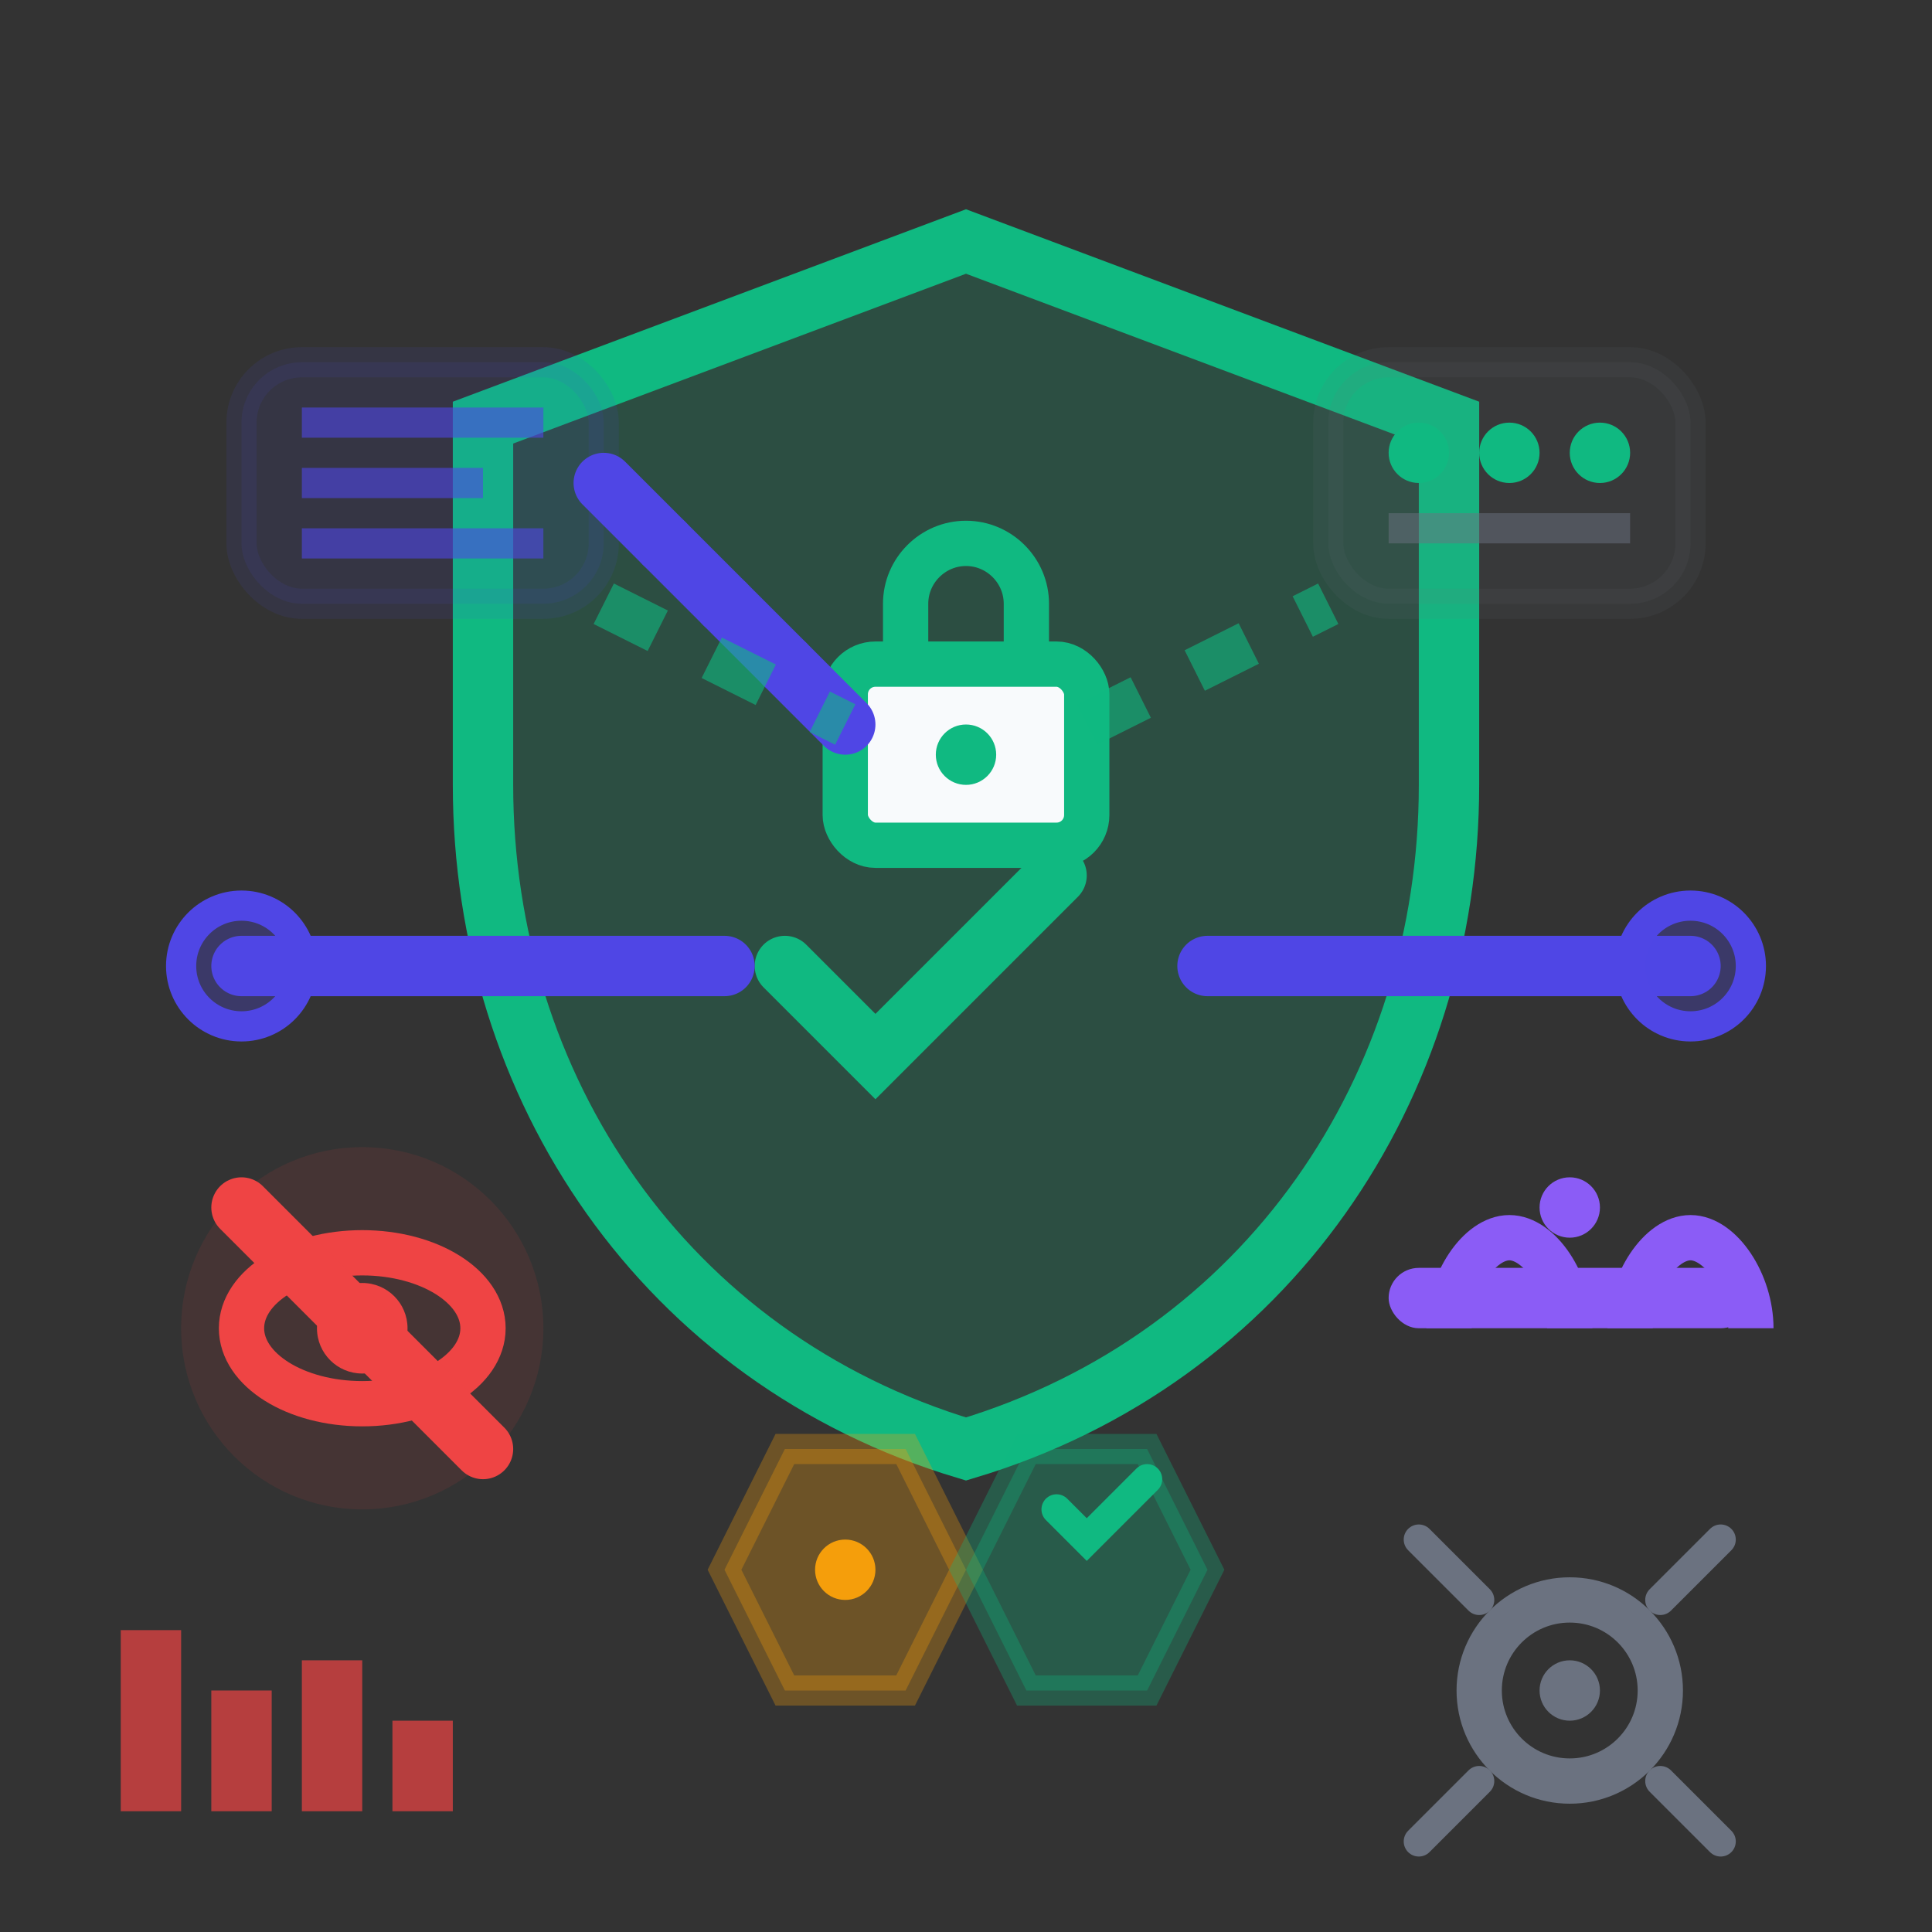
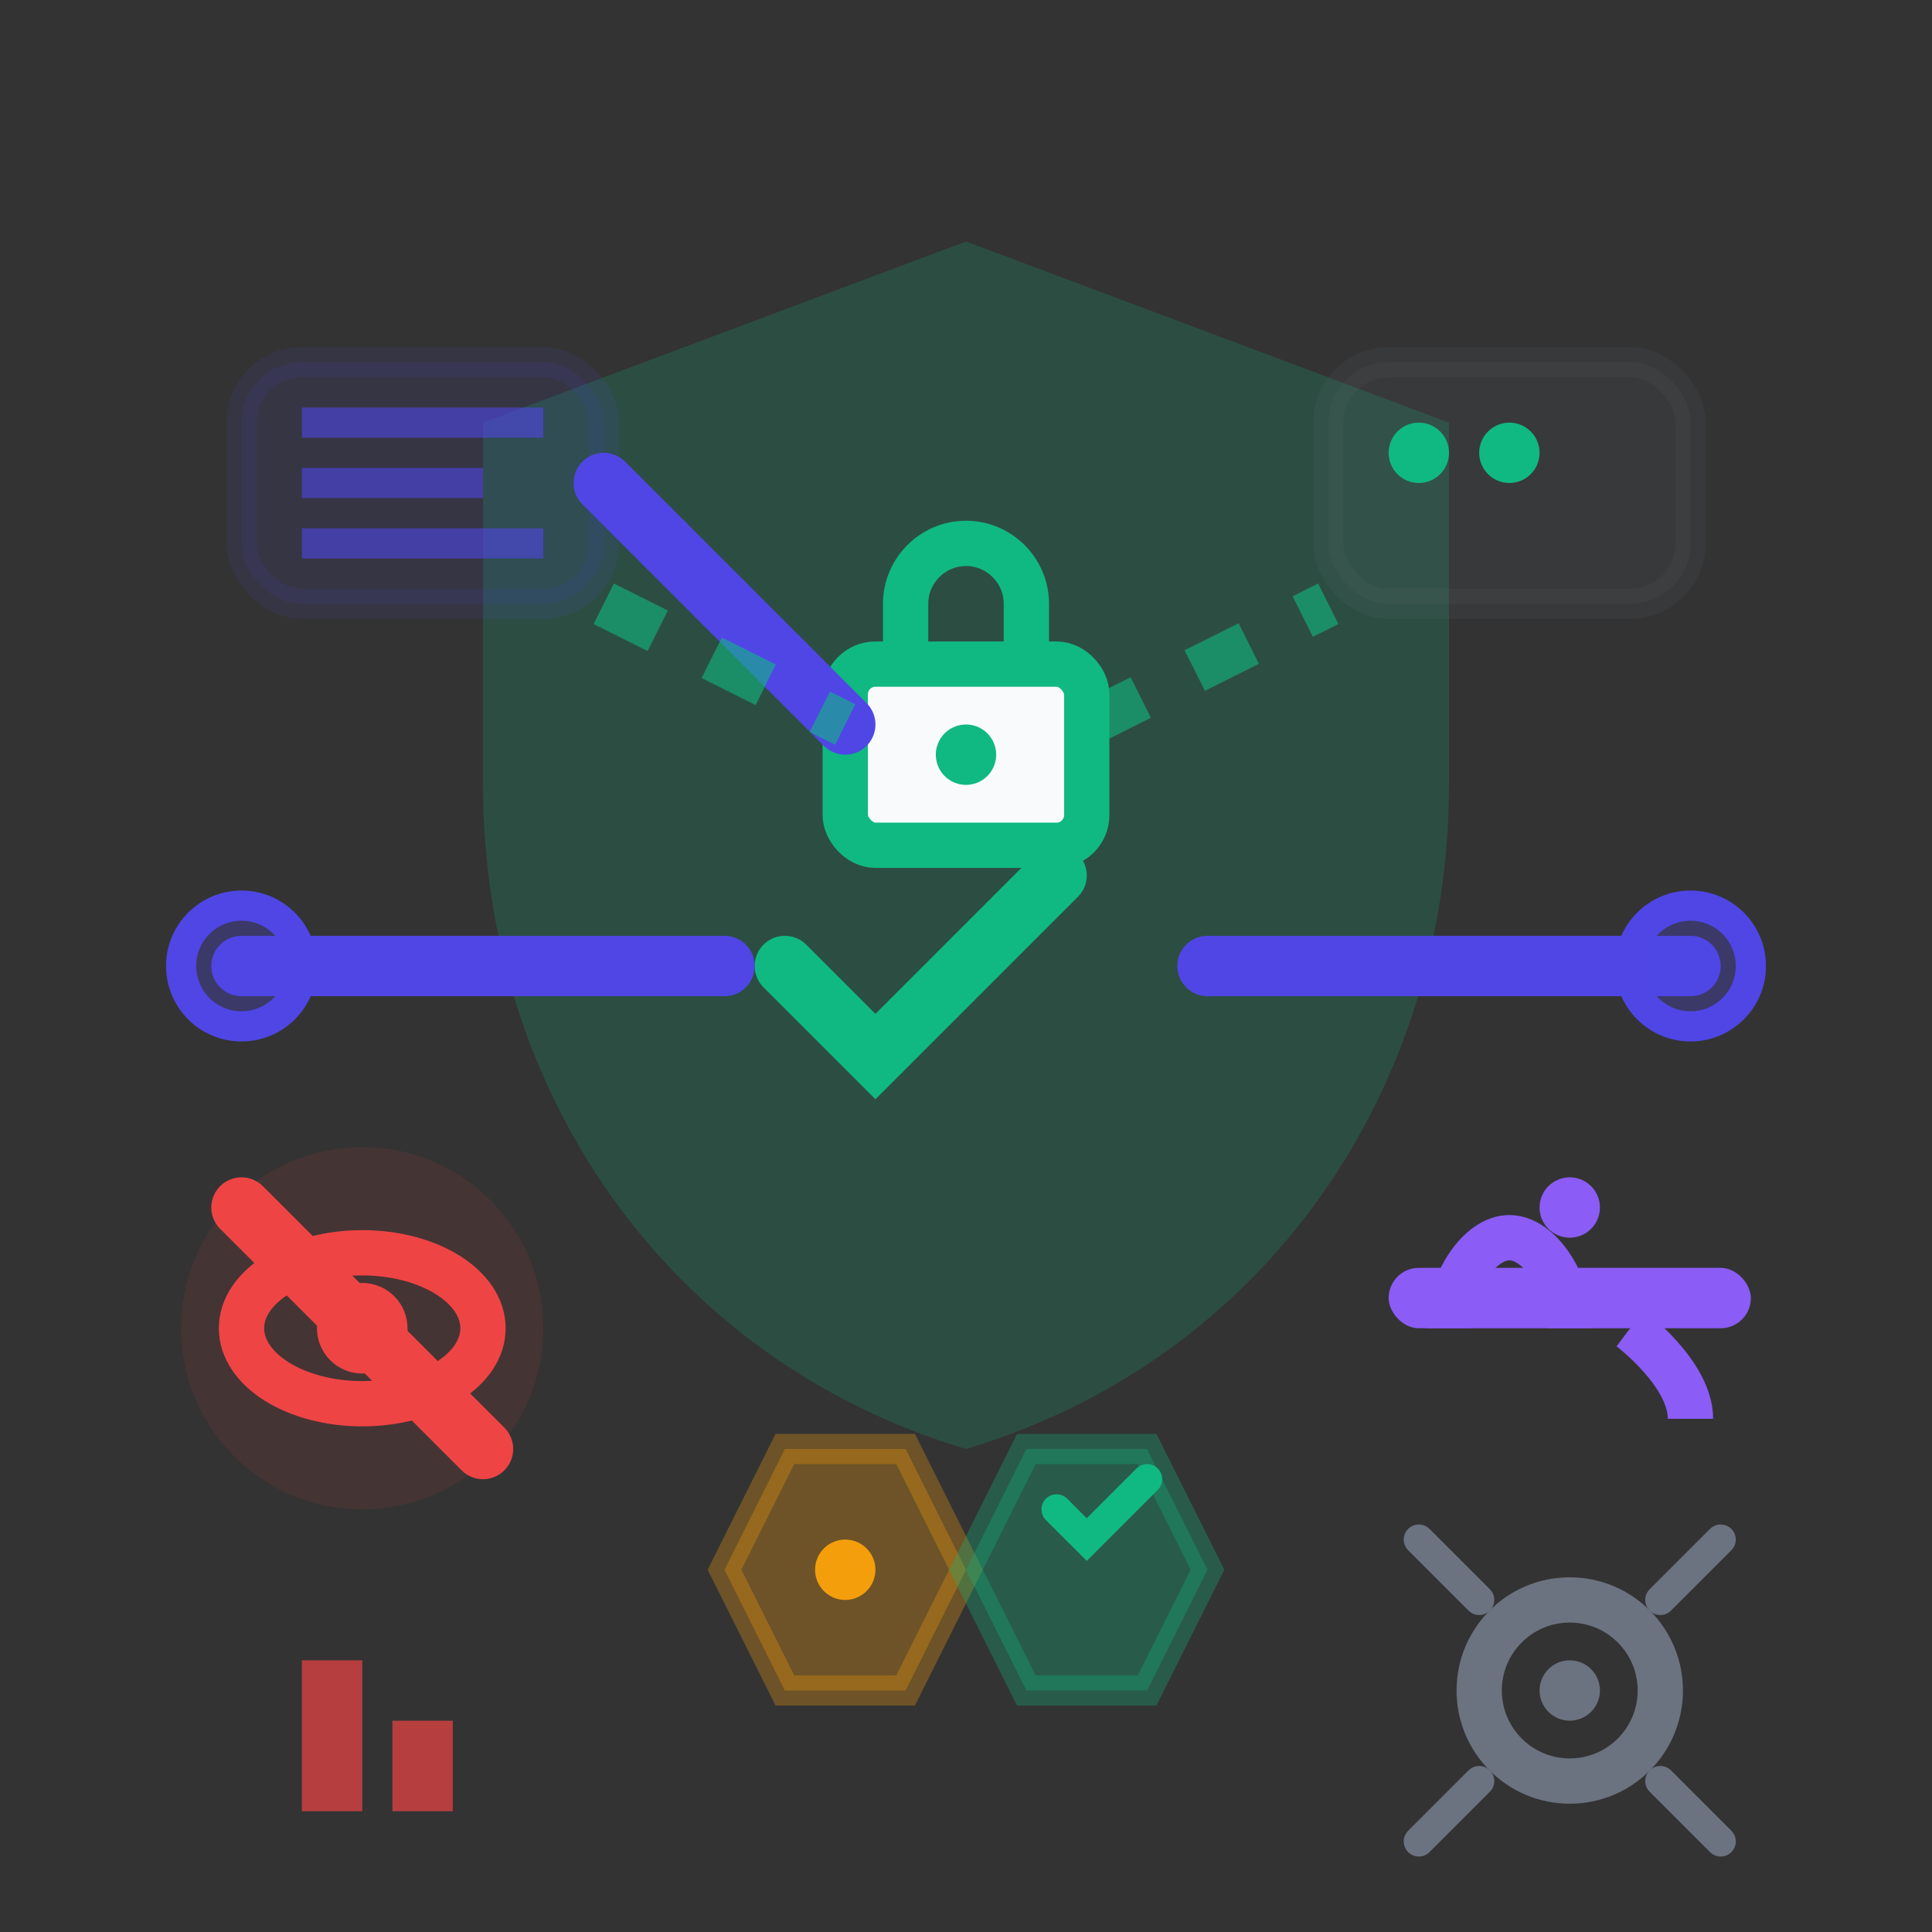
<svg xmlns="http://www.w3.org/2000/svg" width="64" height="64" viewBox="0 0 64 64" fill="none">
  <rect x="0" y="0" width="64" height="64" fill="#333333" stroke="none" />
  <path d="M32 8l-16 6v12c0 10 6 19 16 22 10-3 16-12 16-22V14L32 8z" fill="#10B981" opacity="0.2" />
-   <path d="M32 8l-16 6v12c0 10 6 19 16 22 10-3 16-12 16-22V14L32 8z" stroke="#10B981" stroke-width="2" fill="none" />
  <rect x="28" y="22" width="8" height="6" rx="1" fill="#F8FAFC" stroke="#10B981" stroke-width="1.5" />
  <path d="M30 22v-2c0-1.1.9-2 2-2s2 .9 2 2v2" stroke="#10B981" stroke-width="1.5" fill="none" />
  <circle cx="32" cy="25" r="1" fill="#10B981" />
  <path d="M26 32l3 3 6-6" stroke="#10B981" stroke-width="2" fill="none" stroke-linecap="round" />
  <rect x="8" y="12" width="12" height="8" rx="2" fill="#4F46E5" opacity="0.1" stroke="#4F46E5" stroke-width="1" />
  <path d="M10 14h8M10 16h6M10 18h8" stroke="#4F46E5" stroke-width="1" opacity="0.6" />
  <path d="M20 16l8 8" stroke="#4F46E5" stroke-width="2" stroke-linecap="round" />
  <circle cx="22" cy="18" r="1" fill="#4F46E5" />
  <circle cx="24" cy="20" r="1" fill="#4F46E5" />
  <circle cx="26" cy="22" r="1" fill="#4F46E5" />
  <rect x="44" y="12" width="12" height="8" rx="2" fill="#6B7280" opacity="0.1" stroke="#6B7280" stroke-width="1" />
  <circle cx="47" cy="15" r="1" fill="#10B981" />
  <circle cx="50" cy="15" r="1" fill="#10B981" />
-   <circle cx="53" cy="15" r="1" fill="#10B981" />
-   <rect x="46" y="17" width="8" height="1" fill="#6B7280" opacity="0.5" />
  <circle cx="12" cy="44" r="6" fill="#EF4444" opacity="0.1" />
  <ellipse cx="12" cy="44" rx="4" ry="2.5" stroke="#EF4444" stroke-width="1.5" fill="none" />
  <circle cx="12" cy="44" r="1.5" fill="#EF4444" />
  <path d="M8 40l8 8" stroke="#EF4444" stroke-width="2" stroke-linecap="round" />
  <rect x="46" y="42" width="12" height="2" rx="1" fill="#8B5CF6" />
  <circle cx="52" cy="40" r="1" fill="#8B5CF6" />
  <path d="M48 44c0-1.5 1-3 2-3s2 1.5 2 3" stroke="#8B5CF6" stroke-width="1.5" fill="none" />
-   <path d="M54 44c0-1.5 1-3 2-3s2 1.5 2 3" stroke="#8B5CF6" stroke-width="1.5" fill="none" />
+   <path d="M54 44s2 1.5 2 3" stroke="#8B5CF6" stroke-width="1.5" fill="none" />
  <path d="M20 20l8 4" stroke="#10B981" stroke-width="1.5" opacity="0.6" stroke-dasharray="2,2" />
  <path d="M36 24l8-4" stroke="#10B981" stroke-width="1.5" opacity="0.6" stroke-dasharray="2,2" />
  <circle cx="8" cy="32" r="2" fill="#4F46E5" opacity="0.3" />
  <circle cx="8" cy="32" r="2" stroke="#4F46E5" stroke-width="1" fill="none" />
  <path d="M8 32l16 0" stroke="#4F46E5" stroke-width="2" stroke-linecap="round" />
  <path d="M40 32l16 0" stroke="#4F46E5" stroke-width="2" stroke-linecap="round" />
  <circle cx="56" cy="32" r="2" fill="#4F46E5" opacity="0.3" />
  <circle cx="56" cy="32" r="2" stroke="#4F46E5" stroke-width="1" fill="none" />
  <path d="M24 52l2-4 4 0 2 4-2 4-4 0z" fill="#F59E0B" opacity="0.3" stroke="#F59E0B" stroke-width="1" />
  <circle cx="28" cy="52" r="1" fill="#F59E0B" />
  <path d="M32 52l2-4 4 0 2 4-2 4-4 0z" fill="#10B981" opacity="0.3" stroke="#10B981" stroke-width="1" />
  <path d="M35 50l1 1 2-2" stroke="#10B981" stroke-width="1" fill="none" stroke-linecap="round" />
-   <rect x="4" y="54" width="2" height="6" fill="#EF4444" opacity="0.7" />
-   <rect x="7" y="56" width="2" height="4" fill="#EF4444" opacity="0.7" />
  <rect x="10" y="55" width="2" height="5" fill="#EF4444" opacity="0.7" />
  <rect x="13" y="57" width="2" height="3" fill="#EF4444" opacity="0.7" />
  <circle cx="52" cy="56" r="3" fill="none" stroke="#6B7280" stroke-width="1.5" />
  <circle cx="52" cy="56" r="1" fill="#6B7280" />
  <path d="M55 53l2-2M55 59l2 2M49 53l-2-2M49 59l-2 2" stroke="#6B7280" stroke-width="1" stroke-linecap="round" />
</svg>